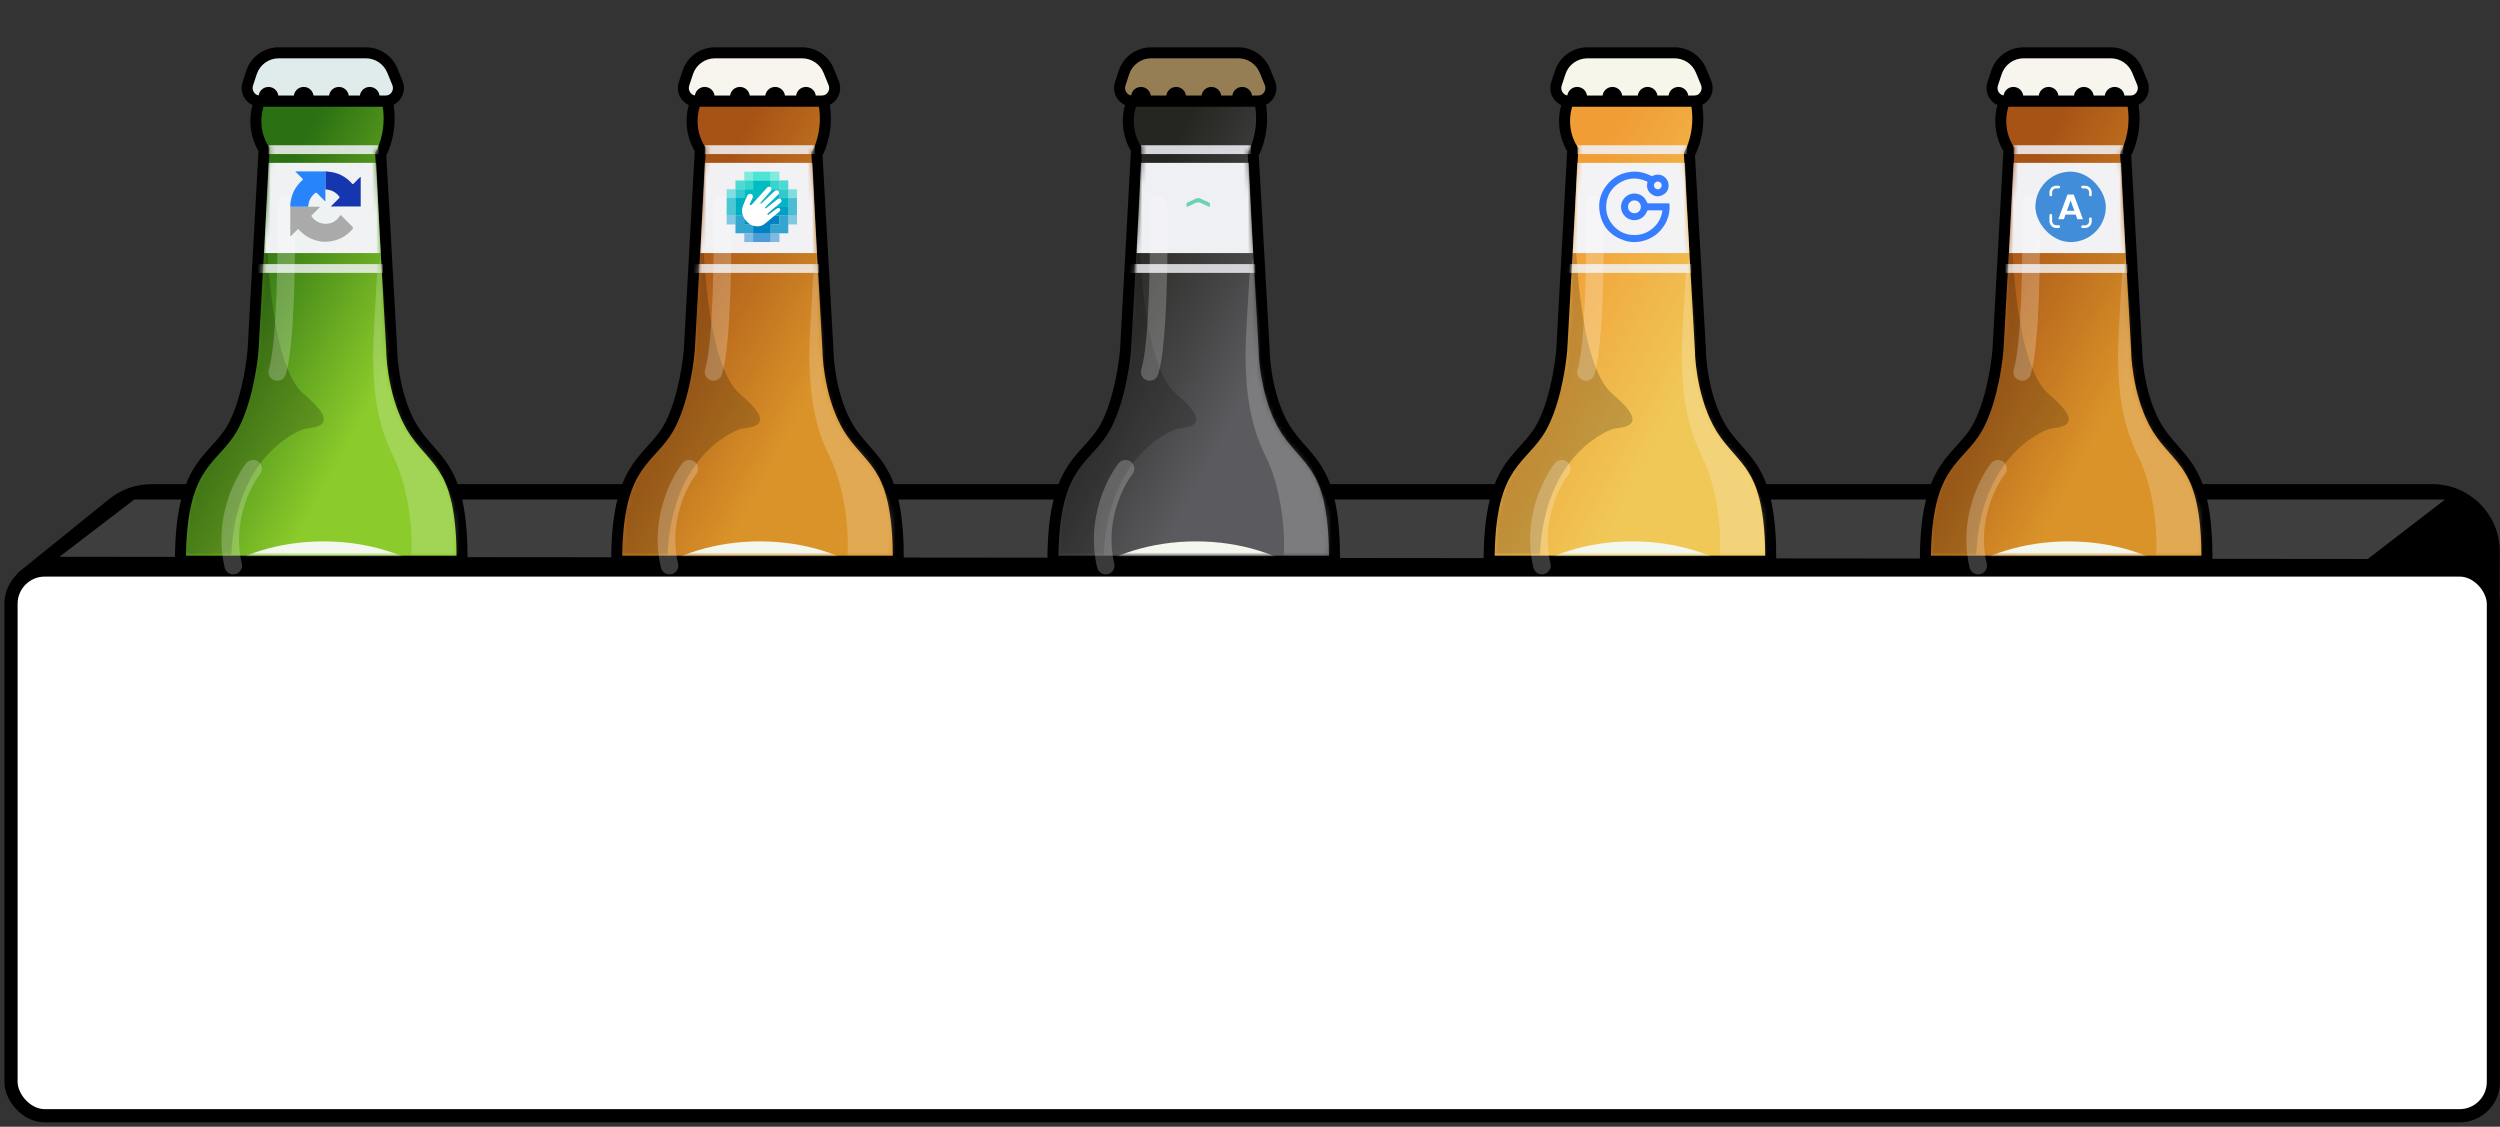
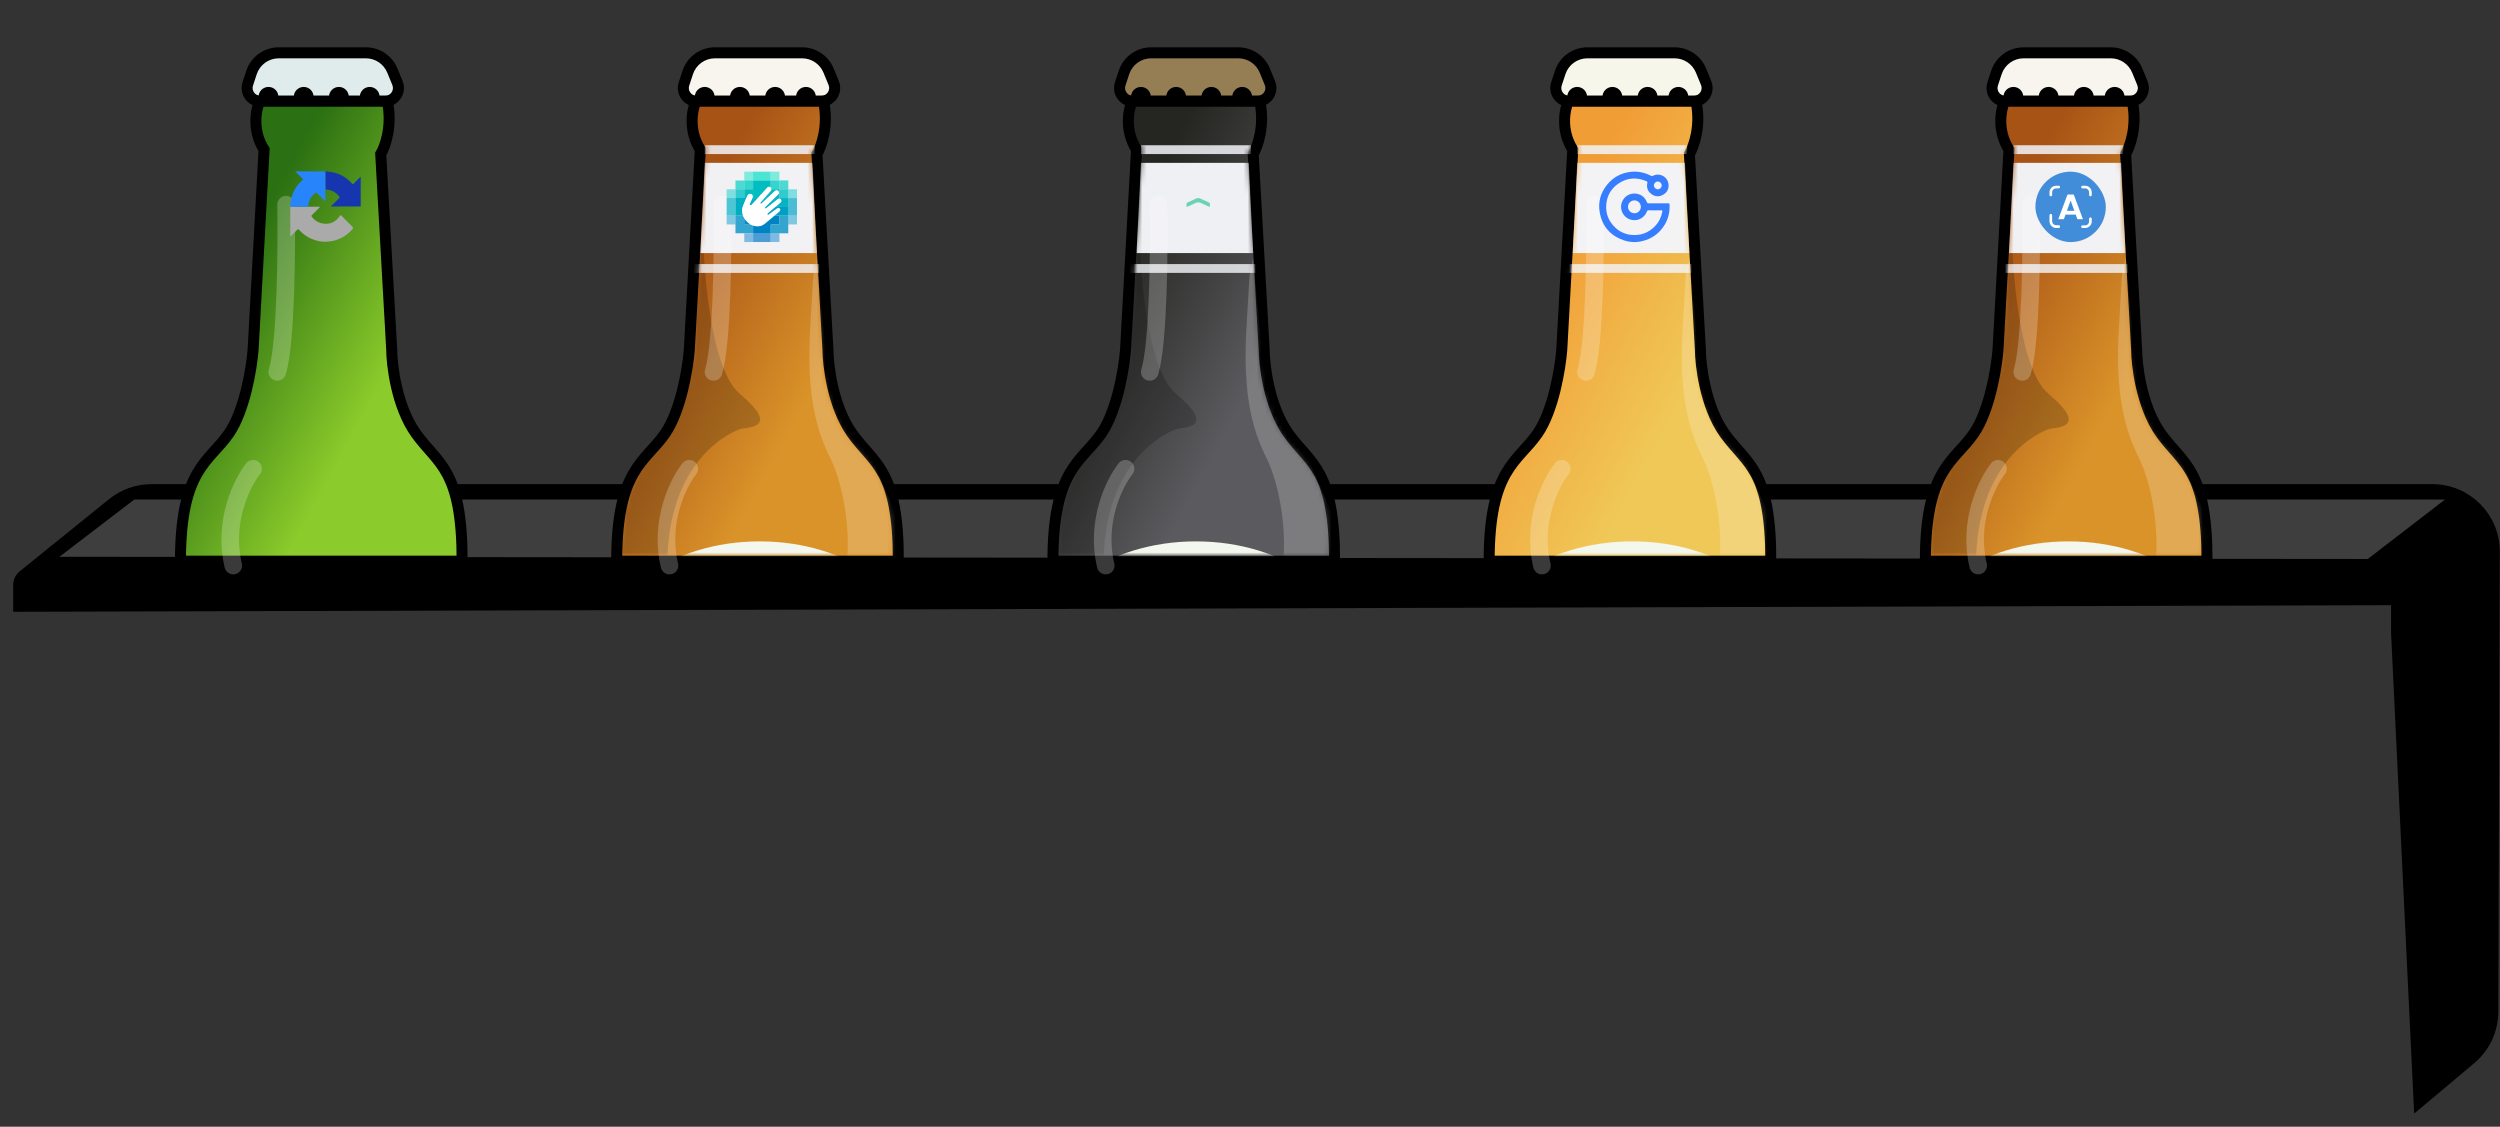
<svg xmlns="http://www.w3.org/2000/svg" width="568" height="256" viewBox="0 0 568 256" fill="none">
  <rect x="0" y="0" width="568" height="256" fill="#333333" stroke="none" />
  <g clip-path="url(#clip0_5476_40530)">
    <path d="M566.618 229.82V229.823C566.618 234.046 564.75 238.053 561.517 240.769L549.4 250.947L544.255 143.976V137.5V136.497L543.253 136.5L4 137.997V132.911C4 132.005 4.41 131.147 5.115 130.577L25.425 114.174C27.968 112.12 31.138 111 34.407 111H552.656C560.569 111 566.976 117.428 566.951 125.341L566.618 229.82Z" fill="black" stroke="black" stroke-width="2" />
-     <rect x="2.5" y="129.5" width="564" height="124" rx="7.677" fill="white" stroke="black" stroke-width="3" />
    <path d="M30.5 113.5L13.5 126.5L537.956 127L555.5 113.5H30.5Z" fill="#3E3E3E" />
  </g>
  <path fill-rule="evenodd" clip-rule="evenodd" d="M360.65 12C357.841 12 355.35 13.804 354.474 16.473L353.624 19.065C352.987 21.005 354.433 23 356.474 23H358.333H366.333H374.333H381.333H384.859C386.993 23 388.445 20.835 387.635 18.861L386.475 16.033C385.474 13.593 383.098 12 380.461 12H360.65ZM381.333 23C380.78 23 380.333 22.552 380.333 22C380.333 21.448 380.78 21 381.333 21C381.885 21 382.333 21.448 382.333 22C382.333 22.552 381.885 23 381.333 23ZM374.333 23C373.78 23 373.333 22.552 373.333 22C373.333 21.448 373.78 21 374.333 21C374.885 21 375.333 21.448 375.333 22C375.333 22.552 374.885 23 374.333 23ZM366.333 23C365.78 23 365.333 22.552 365.333 22C365.333 21.448 365.78 21 366.333 21C366.885 21 367.333 21.448 367.333 22C367.333 22.552 366.885 23 366.333 23ZM358.333 23C357.78 23 357.333 22.552 357.333 22C357.333 21.448 357.78 21 358.333 21C358.885 21 359.333 21.448 359.333 22C359.333 22.552 358.885 23 358.333 23Z" fill="#F7F6EA" />
  <path d="M354.474 16.473L353.287 16.084L354.474 16.473ZM353.624 19.065L352.436 18.675L353.624 19.065ZM387.635 18.861L388.791 18.387L387.635 18.861ZM386.475 16.033L387.631 15.559V15.559L386.475 16.033ZM355.662 16.863C356.369 14.707 358.382 13.25 360.65 13.25V10.75C357.301 10.75 354.331 12.901 353.287 16.084L355.662 16.863ZM354.812 19.454L355.662 16.863L353.287 16.084L352.436 18.675L354.812 19.454ZM356.474 21.75C355.283 21.75 354.44 20.586 354.812 19.454L352.436 18.675C351.534 21.423 353.582 24.25 356.474 24.25V21.75ZM358.333 21.75H356.474V24.25H358.333V21.75ZM366.333 21.75H358.333V24.25H366.333V21.75ZM374.333 21.75H366.333V24.25H374.333V21.75ZM381.333 21.75H374.333V24.25H381.333V21.75ZM384.859 21.75H381.333V24.25H384.859V21.75ZM386.478 19.336C386.951 20.487 386.104 21.75 384.859 21.75V24.25C387.882 24.25 389.939 21.184 388.791 18.387L386.478 19.336ZM385.318 16.508L386.478 19.336L388.791 18.387L387.631 15.559L385.318 16.508ZM380.461 13.25C382.591 13.25 384.51 14.537 385.318 16.508L387.631 15.559C386.438 12.65 383.605 10.75 380.461 10.75V13.25ZM360.65 13.25H380.461V10.75H360.65V13.25ZM379.083 22C379.083 23.243 380.09 24.25 381.333 24.25V21.75C381.471 21.75 381.583 21.862 381.583 22H379.083ZM381.333 19.75C380.09 19.75 379.083 20.757 379.083 22H381.583C381.583 22.138 381.471 22.25 381.333 22.25V19.75ZM383.583 22C383.583 20.757 382.575 19.75 381.333 19.75V22.25C381.194 22.25 381.083 22.138 381.083 22H383.583ZM381.333 24.25C382.575 24.25 383.583 23.243 383.583 22H381.083C381.083 21.862 381.194 21.75 381.333 21.75V24.25ZM374.333 21.75C374.471 21.75 374.583 21.862 374.583 22H372.083C372.083 23.243 373.09 24.25 374.333 24.25V21.75ZM374.583 22C374.583 22.138 374.471 22.25 374.333 22.25V19.75C373.09 19.75 372.083 20.757 372.083 22H374.583ZM374.333 22.25C374.194 22.25 374.083 22.138 374.083 22H376.583C376.583 20.757 375.575 19.75 374.333 19.75V22.25ZM374.083 22C374.083 21.862 374.194 21.75 374.333 21.75V24.25C375.575 24.25 376.583 23.243 376.583 22H374.083ZM364.083 22C364.083 23.243 365.09 24.25 366.333 24.25V21.75C366.471 21.75 366.583 21.862 366.583 22H364.083ZM366.333 19.75C365.09 19.75 364.083 20.757 364.083 22H366.583C366.583 22.138 366.471 22.25 366.333 22.25V19.75ZM368.583 22C368.583 20.757 367.575 19.75 366.333 19.75V22.25C366.194 22.25 366.083 22.138 366.083 22H368.583ZM366.333 24.25C367.575 24.25 368.583 23.243 368.583 22H366.083C366.083 21.862 366.194 21.75 366.333 21.75V24.25ZM356.083 22C356.083 23.243 357.09 24.25 358.333 24.25V21.75C358.471 21.75 358.583 21.862 358.583 22H356.083ZM358.333 19.75C357.09 19.75 356.083 20.757 356.083 22H358.583C358.583 22.138 358.471 22.25 358.333 22.25V19.75ZM360.583 22C360.583 20.757 359.575 19.75 358.333 19.75V22.25C358.194 22.25 358.083 22.138 358.083 22H360.583ZM358.333 24.25C359.575 24.25 360.583 23.243 360.583 22H358.083C358.083 21.862 358.194 21.75 358.333 21.75V24.25Z" fill="black" />
  <path d="M357.332 34C354.532 29.6 355.499 24.833 356.332 23H385.332C386.532 28.6 384.832 33.333 383.832 35L386.332 79.5C386.332 82.5 387.312 92.171 391.833 98.5C396.833 105.5 402.333 106.5 402.333 127.5H338.333C338.333 106.5 344.832 105 349.332 98.5C352.932 93.3 354.499 83.667 354.832 79.5L357.332 34Z" fill="url(#paint0_linear_5476_40530)" stroke="black" stroke-width="2.5" />
  <mask id="mask0_5476_40530" style="mask-type:alpha" maskUnits="userSpaceOnUse" x="339" y="23" width="63" height="103">
    <path d="M358.636 33.618C355.836 29.218 355.499 24.833 356.333 23H385.333C386.533 28.6 383.612 33.009 382.612 34.676L384.989 79.653C384.989 82.653 385.68 92.98 391.68 100.48C401.95 110.058 401.296 120.167 400.796 126H339.333C339.333 110 344.833 105 349.333 98.5C352.933 93.3 355.499 84.167 355.833 80L358.636 33.618Z" fill="#D9D9D9" />
  </mask>
  <g mask="url(#mask0_5476_40530)">
    <ellipse cx="370.833" cy="149.5" rx="36.5" ry="26.5" fill="#F4F7EE" />
    <g style="mix-blend-mode:lighten">
      <path d="M382.332 74C383.132 61.2 382.666 63.833 383.832 58.5L385.832 80L410.332 136.5H399.332C395.832 137.167 389.132 136.8 390.332 130C391.832 121.5 389.832 110 386.832 104C383.832 98 381.332 90 382.332 74Z" fill="white" fill-opacity="0.2" />
    </g>
    <g style="mix-blend-mode:darken">
-       <path d="M366.333 89.5C358.733 83.1 357.499 55.167 357.833 42H347.833L343.333 82.5L331.333 127.5L349.833 128.5C349.833 104 364.833 98 366.333 97.5C367.833 97 375.833 97.5 366.333 89.5Z" fill="black" fill-opacity="0.2" />
-     </g>
+       </g>
    <path opacity="0.98" d="M382.833 37H358.333L357.333 57.5H370.833H383.833L382.833 37Z" fill="#F2F3F7" />
    <line opacity="0.86" x1="358.333" y1="34" x2="383.333" y2="34" stroke="#F2F3F7" stroke-width="2" />
    <line opacity="0.82" x1="355.561" y1="61" x2="384.333" y2="61" stroke="#F2F3F7" stroke-width="2" />
  </g>
  <path opacity="0.23" d="M362.333 46.5C362.499 56.5 362.333 78.1 360.333 84.5" stroke="white" stroke-width="4" stroke-linecap="round" />
  <path opacity="0.23" d="M354.832 106.5C352.332 109.667 347.932 118.5 350.332 128.5" stroke="white" stroke-width="4" stroke-linecap="round" />
  <path d="M375.988 47.783C375.505 47.783 375.023 47.79 374.541 47.779C374.348 47.775 374.262 47.846 374.192 48.026C373.46 49.92 371.255 50.609 369.593 49.471C368.542 48.749 368.05 47.361 368.421 46.15C368.818 44.849 369.959 43.977 371.279 43.969C372.611 43.961 373.693 44.686 374.172 45.927C374.253 46.135 374.361 46.202 374.58 46.201C376.027 46.191 377.473 46.196 378.92 46.196C379.313 46.196 379.306 46.202 379.325 46.603C379.392 48.229 379.02 49.744 378.172 51.133C377.162 52.785 375.732 53.931 373.9 54.554C372.27 55.109 370.606 55.166 368.974 54.613C365.886 53.566 363.996 51.425 363.449 48.199C363.054 45.863 363.669 43.748 365.171 41.92C366.525 40.273 368.283 39.312 370.408 39.059C372.059 38.861 373.623 39.165 375.093 39.941C375.25 40.025 375.372 40.032 375.536 39.947C375.889 39.765 376.281 39.672 376.679 39.675C377.076 39.679 377.466 39.779 377.816 39.968C378.166 40.156 378.464 40.427 378.685 40.757C378.906 41.086 379.043 41.465 379.085 41.86C379.196 42.894 378.78 43.707 377.889 44.227C376.958 44.771 376.008 44.709 375.157 44.054C374.349 43.431 374.054 42.574 374.274 41.571C374.322 41.347 374.274 41.258 374.078 41.173C371.847 40.21 369.694 40.354 367.684 41.723C366.048 42.837 365.129 44.424 364.949 46.406C364.756 48.526 365.485 50.309 367.028 51.745C368.056 52.703 369.298 53.244 370.707 53.373C372.807 53.566 374.582 52.874 376.033 51.367C376.918 50.447 377.451 49.335 377.678 48.075C377.719 47.848 377.668 47.774 377.434 47.781C376.952 47.792 376.47 47.783 375.988 47.783ZM372.805 47.001C372.807 46.711 372.724 46.427 372.565 46.185C372.406 45.943 372.179 45.753 371.912 45.64C371.645 45.526 371.351 45.495 371.066 45.548C370.781 45.602 370.519 45.739 370.312 45.942C370.105 46.144 369.963 46.404 369.903 46.687C369.844 46.971 369.87 47.266 369.978 47.534C370.086 47.803 370.271 48.034 370.51 48.197C370.749 48.361 371.032 48.45 371.321 48.453C371.515 48.456 371.707 48.421 371.886 48.35C372.065 48.278 372.229 48.172 372.367 48.037C372.505 47.901 372.614 47.74 372.689 47.562C372.764 47.385 372.803 47.194 372.804 47.001H372.805ZM377.531 42.126C377.533 42.012 377.513 41.898 377.471 41.791C377.428 41.684 377.366 41.587 377.286 41.504C377.206 41.422 377.111 41.356 377.005 41.31C376.9 41.265 376.786 41.241 376.671 41.239C376.189 41.234 375.767 41.642 375.764 42.119C375.762 42.595 376.18 43.006 376.664 43.006C376.779 43.006 376.892 42.983 376.998 42.938C377.104 42.894 377.2 42.829 377.281 42.748C377.361 42.666 377.425 42.569 377.468 42.463C377.511 42.357 377.532 42.243 377.531 42.128V42.126Z" fill="#377DFF" />
  <path fill-rule="evenodd" clip-rule="evenodd" d="M63.318 12C60.509 12 58.018 13.804 57.142 16.473L56.291 19.065C55.655 21.005 57.1 23 59.142 23H61H69H77H84H87.527C89.66 23 91.112 20.835 90.302 18.861L89.142 16.033C88.141 13.593 85.766 12 83.129 12H63.318ZM84 23C83.448 23 83 22.552 83 22C83 21.448 83.448 21 84 21C84.552 21 85 21.448 85 22C85 22.552 84.552 23 84 23ZM77 23C76.448 23 76 22.552 76 22C76 21.448 76.448 21 77 21C77.552 21 78 21.448 78 22C78 22.552 77.552 23 77 23ZM69 23C68.448 23 68 22.552 68 22C68 21.448 68.448 21 69 21C69.552 21 70 21.448 70 22C70 22.552 69.552 23 69 23ZM61 23C60.448 23 60 22.552 60 22C60 21.448 60.448 21 61 21C61.552 21 62 21.448 62 22C62 22.552 61.552 23 61 23Z" fill="#E0EBEB" />
  <path d="M57.142 16.473L55.954 16.084L57.142 16.473ZM56.291 19.065L55.104 18.675L56.291 19.065ZM90.302 18.861L91.459 18.387L90.302 18.861ZM89.142 16.033L90.299 15.559V15.559L89.142 16.033ZM58.33 16.863C59.037 14.707 61.049 13.25 63.318 13.25V10.75C59.969 10.75 56.998 12.901 55.954 16.084L58.33 16.863ZM57.479 19.454L58.33 16.863L55.954 16.084L55.104 18.675L57.479 19.454ZM59.142 21.75C57.951 21.75 57.108 20.586 57.479 19.454L55.104 18.675C54.202 21.423 56.249 24.25 59.142 24.25V21.75ZM61 21.75H59.142V24.25H61V21.75ZM69 21.75H61V24.25H69V21.75ZM77 21.75H69V24.25H77V21.75ZM84 21.75H77V24.25H84V21.75ZM87.527 21.75H84V24.25H87.527V21.75ZM89.146 19.336C89.618 20.487 88.772 21.75 87.527 21.75V24.25C90.549 24.25 92.606 21.184 91.459 18.387L89.146 19.336ZM87.986 16.508L89.146 19.336L91.459 18.387L90.299 15.559L87.986 16.508ZM83.129 13.25C85.258 13.25 87.177 14.537 87.986 16.508L90.299 15.559C89.105 12.65 86.273 10.75 83.129 10.75V13.25ZM63.318 13.25H83.129V10.75H63.318V13.25ZM81.75 22C81.75 23.243 82.757 24.25 84 24.25V21.75C84.138 21.75 84.25 21.862 84.25 22H81.75ZM84 19.75C82.757 19.75 81.75 20.757 81.75 22H84.25C84.25 22.138 84.138 22.25 84 22.25V19.75ZM86.25 22C86.25 20.757 85.243 19.75 84 19.75V22.25C83.862 22.25 83.75 22.138 83.75 22H86.25ZM84 24.25C85.243 24.25 86.25 23.243 86.25 22H83.75C83.75 21.862 83.862 21.75 84 21.75V24.25ZM77 21.75C77.138 21.75 77.25 21.862 77.25 22H74.75C74.75 23.243 75.757 24.25 77 24.25V21.75ZM77.25 22C77.25 22.138 77.138 22.25 77 22.25V19.75C75.757 19.75 74.75 20.757 74.75 22H77.25ZM77 22.25C76.862 22.25 76.75 22.138 76.75 22H79.25C79.25 20.757 78.243 19.75 77 19.75V22.25ZM76.75 22C76.75 21.862 76.862 21.75 77 21.75V24.25C78.243 24.25 79.25 23.243 79.25 22H76.75ZM66.75 22C66.75 23.243 67.757 24.25 69 24.25V21.75C69.138 21.75 69.25 21.862 69.25 22H66.75ZM69 19.75C67.757 19.75 66.75 20.757 66.75 22H69.25C69.25 22.138 69.138 22.25 69 22.25V19.75ZM71.25 22C71.25 20.757 70.243 19.75 69 19.75V22.25C68.862 22.25 68.75 22.138 68.75 22H71.25ZM69 24.25C70.243 24.25 71.25 23.243 71.25 22H68.75C68.75 21.862 68.862 21.75 69 21.75V24.25ZM58.75 22C58.75 23.243 59.757 24.25 61 24.25V21.75C61.138 21.75 61.25 21.862 61.25 22H58.75ZM61 19.75C59.757 19.75 58.75 20.757 58.75 22H61.25C61.25 22.138 61.138 22.25 61 22.25V19.75ZM63.25 22C63.25 20.757 62.243 19.75 61 19.75V22.25C60.862 22.25 60.75 22.138 60.75 22H63.25ZM61 24.25C62.243 24.25 63.25 23.243 63.25 22H60.75C60.75 21.862 60.862 21.75 61 21.75V24.25Z" fill="black" />
  <path d="M60 34C57.2 29.6 58.167 24.833 59 23H88C89.2 28.6 87.5 33.333 86.5 35L89 79.5C89 82.5 89.979 92.171 94.5 98.5C99.5 105.5 105 106.5 105 127.5H41C41 106.5 47.5 105 52 98.5C55.6 93.3 57.167 83.667 57.5 79.5L60 34Z" fill="url(#paint1_linear_5476_40530)" stroke="black" stroke-width="2.5" />
  <mask id="mask1_5476_40530" style="mask-type:alpha" maskUnits="userSpaceOnUse" x="42" y="23" width="62" height="103">
-     <path d="M61.303 33.618C58.503 29.218 58.167 24.833 59 23H88C89.2 28.6 86.279 33.009 85.279 34.676L87.656 79.653C87.656 82.653 88.347 92.98 94.347 100.48C104.617 110.058 103.963 120.167 103.463 126H42C42 110 47.5 105 52 98.5C55.6 93.3 58.167 84.167 58.5 80L61.303 33.618Z" fill="#D9D9D9" />
-   </mask>
+     </mask>
  <g mask="url(#mask1_5476_40530)">
    <ellipse cx="73.5" cy="149.5" rx="36.5" ry="26.5" fill="#F4F7EE" />
    <g style="mix-blend-mode:lighten">
      <path d="M85 74C85.8 61.2 85.333 63.833 86.5 58.5L88.5 80L113 136.5H102C98.5 137.167 91.8 136.8 93 130C94.5 121.5 92.5 110 89.5 104C86.5 98 84 90 85 74Z" fill="white" fill-opacity="0.2" />
    </g>
    <g style="mix-blend-mode:darken">
      <path d="M69 89.5C61.4 83.1 60.167 55.167 60.5 42H50.5L46 82.5L34 127.5L52.5 128.5C52.5 104 67.5 98 69 97.5C70.5 97 78.5 97.5 69 89.5Z" fill="black" fill-opacity="0.2" />
    </g>
    <path opacity="0.98" d="M85.5 37H61L60 57.5H73.5H86.5L85.5 37Z" fill="#F2F3F7" />
    <line opacity="0.86" x1="61" y1="34" x2="86" y2="34" stroke="#F2F3F7" stroke-width="2" />
    <line opacity="0.82" x1="58.228" y1="61" x2="87" y2="61" stroke="#F2F3F7" stroke-width="2" />
  </g>
  <path opacity="0.23" d="M65 46.5C65.167 56.5 65 78.1 63 84.5" stroke="white" stroke-width="4" stroke-linecap="round" />
  <path opacity="0.23" d="M57.5 106.5C55 109.667 50.6 118.5 53 128.5" stroke="white" stroke-width="4" stroke-linecap="round" />
  <path d="M74.058 54.928C73.898 54.932 73.74 54.928 73.583 54.928C73.427 54.928 73.266 54.907 73.108 54.888C71.1 54.657 69.248 53.694 67.905 52.183C67.763 52.019 67.672 52.054 67.54 52.19C67.12 52.622 66.693 53.044 66.263 53.471C66.176 53.556 66.115 53.696 65.953 53.671V46.986L70.01 46.969H72.668C72.629 47.157 72.519 47.217 72.439 47.298C71.923 47.819 71.406 48.34 70.881 48.854C70.749 48.982 70.712 49.078 70.836 49.24C71.672 50.336 72.789 50.871 74.151 50.843C75.504 50.816 76.501 50.125 77.232 49.03C77.349 48.855 77.408 48.831 77.564 48.992C78.381 49.833 79.201 50.669 80.039 51.489C80.253 51.703 80.275 51.836 80.072 52.069C79.35 52.912 78.467 53.604 77.476 54.104C76.407 54.615 75.243 54.895 74.058 54.928Z" fill="#AAAAAA" />
  <path d="M81.953 46.909C79.728 46.913 77.502 46.916 75.276 46.918C75.258 46.918 75.241 46.898 75.19 46.867C75.795 46.263 76.385 45.657 77 45.075C77.196 44.889 77.172 44.773 77.024 44.585C76.234 43.575 75.173 43.111 73.926 43.026C73.926 41.85 73.926 40.677 73.915 39.498C73.915 39.308 73.862 39.125 73.915 38.944H74.2C74.502 38.992 74.453 38.979 74.556 39.002C76.709 39.162 78.497 40.07 79.936 41.663C80.108 41.853 80.189 41.892 80.388 41.689C80.898 41.166 81.384 40.621 81.954 40.153L81.953 46.909Z" fill="#1636AF" />
  <path d="M73.915 38.941C73.915 38.941 73.915 39.306 73.915 39.496C73.922 40.672 73.923 41.845 73.926 43.024V45.685C73.783 45.726 73.748 45.613 73.689 45.556C73.142 45.015 72.59 44.479 72.061 43.919C71.877 43.725 71.755 43.743 71.568 43.894C70.721 44.581 70.2 45.448 70.073 46.539C70.057 46.681 70.032 46.819 70.012 46.958L65.954 46.975C65.973 46.967 65.954 46.691 65.954 46.662C65.954 46.102 66.064 45.549 66.198 45.008C66.281 44.669 66.387 44.336 66.514 44.011C66.765 43.372 67.1 42.769 67.51 42.218C67.875 41.731 68.292 41.284 68.753 40.887C68.918 40.744 68.825 40.682 68.728 40.588C68.225 40.09 67.222 39.086 67.222 39.086L67.08 38.938L73.915 38.941Z" fill="#2784FB" />
  <path fill-rule="evenodd" clip-rule="evenodd" d="M162.429 12C159.62 12 157.128 13.804 156.253 16.473L155.402 19.065C154.766 21.005 156.211 23 158.253 23H160.111H168.111H176.111H183.111H186.638C188.771 23 190.223 20.835 189.413 18.861L188.253 16.033C187.252 13.593 184.876 12 182.239 12H162.429ZM183.111 23C182.559 23 182.111 22.552 182.111 22C182.111 21.448 182.559 21 183.111 21C183.663 21 184.111 21.448 184.111 22C184.111 22.552 183.663 23 183.111 23ZM176.111 23C175.559 23 175.111 22.552 175.111 22C175.111 21.448 175.559 21 176.111 21C176.663 21 177.111 21.448 177.111 22C177.111 22.552 176.663 23 176.111 23ZM168.111 23C167.559 23 167.111 22.552 167.111 22C167.111 21.448 167.559 21 168.111 21C168.663 21 169.111 21.448 169.111 22C169.111 22.552 168.663 23 168.111 23ZM160.111 23C159.559 23 159.111 22.552 159.111 22C159.111 21.448 159.559 21 160.111 21C160.663 21 161.111 21.448 161.111 22C161.111 22.552 160.663 23 160.111 23Z" fill="#F7F5ED" />
  <path d="M156.253 16.473L155.065 16.084L156.253 16.473ZM155.402 19.065L154.215 18.675L155.402 19.065ZM189.413 18.861L190.57 18.387L189.413 18.861ZM188.253 16.033L189.41 15.559V15.559L188.253 16.033ZM157.44 16.863C158.148 14.707 160.16 13.25 162.429 13.25V10.75C159.079 10.75 156.109 12.901 155.065 16.084L157.44 16.863ZM156.59 19.454L157.44 16.863L155.065 16.084L154.215 18.675L156.59 19.454ZM158.253 21.75C157.062 21.75 156.219 20.586 156.59 19.454L154.215 18.675C153.313 21.423 155.36 24.25 158.253 24.25V21.75ZM160.111 21.75H158.253V24.25H160.111V21.75ZM168.111 21.75H160.111V24.25H168.111V21.75ZM176.111 21.75H168.111V24.25H176.111V21.75ZM183.111 21.75H176.111V24.25H183.111V21.75ZM186.638 21.75H183.111V24.25H186.638V21.75ZM188.257 19.336C188.729 20.487 187.882 21.75 186.638 21.75V24.25C189.66 24.25 191.717 21.184 190.57 18.387L188.257 19.336ZM187.097 16.508L188.257 19.336L190.57 18.387L189.41 15.559L187.097 16.508ZM182.239 13.25C184.369 13.25 186.288 14.537 187.097 16.508L189.41 15.559C188.216 12.65 185.384 10.75 182.239 10.75V13.25ZM162.429 13.25H182.239V10.75H162.429V13.25ZM180.861 22C180.861 23.243 181.868 24.25 183.111 24.25V21.75C183.249 21.75 183.361 21.862 183.361 22H180.861ZM183.111 19.75C181.868 19.75 180.861 20.757 180.861 22H183.361C183.361 22.138 183.249 22.25 183.111 22.25V19.75ZM185.361 22C185.361 20.757 184.353 19.75 183.111 19.75V22.25C182.973 22.25 182.861 22.138 182.861 22H185.361ZM183.111 24.25C184.353 24.25 185.361 23.243 185.361 22H182.861C182.861 21.862 182.973 21.75 183.111 21.75V24.25ZM176.111 21.75C176.249 21.75 176.361 21.862 176.361 22H173.861C173.861 23.243 174.868 24.25 176.111 24.25V21.75ZM176.361 22C176.361 22.138 176.249 22.25 176.111 22.25V19.75C174.868 19.75 173.861 20.757 173.861 22H176.361ZM176.111 22.25C175.973 22.25 175.861 22.138 175.861 22H178.361C178.361 20.757 177.353 19.75 176.111 19.75V22.25ZM175.861 22C175.861 21.862 175.973 21.75 176.111 21.75V24.25C177.353 24.25 178.361 23.243 178.361 22H175.861ZM165.861 22C165.861 23.243 166.868 24.25 168.111 24.25V21.75C168.249 21.75 168.361 21.862 168.361 22H165.861ZM168.111 19.75C166.868 19.75 165.861 20.757 165.861 22H168.361C168.361 22.138 168.249 22.25 168.111 22.25V19.75ZM170.361 22C170.361 20.757 169.353 19.75 168.111 19.75V22.25C167.973 22.25 167.861 22.138 167.861 22H170.361ZM168.111 24.25C169.353 24.25 170.361 23.243 170.361 22H167.861C167.861 21.862 167.973 21.75 168.111 21.75V24.25ZM157.861 22C157.861 23.243 158.868 24.25 160.111 24.25V21.75C160.249 21.75 160.361 21.862 160.361 22H157.861ZM160.111 19.75C158.868 19.75 157.861 20.757 157.861 22H160.361C160.361 22.138 160.249 22.25 160.111 22.25V19.75ZM162.361 22C162.361 20.757 161.353 19.75 160.111 19.75V22.25C159.973 22.25 159.861 22.138 159.861 22H162.361ZM160.111 24.25C161.353 24.25 162.361 23.243 162.361 22H159.861C159.861 21.862 159.973 21.75 160.111 21.75V24.25Z" fill="black" />
  <path d="M159.111 34C156.311 29.6 157.277 24.833 158.111 23H187.111C188.311 28.6 186.611 33.333 185.611 35L188.111 79.5C188.111 82.5 189.09 92.171 193.611 98.5C198.611 105.5 204.111 106.5 204.111 127.5H140.111C140.111 106.5 146.611 105 151.111 98.5C154.711 93.3 156.277 83.667 156.611 79.5L159.111 34Z" fill="url(#paint2_linear_5476_40530)" stroke="black" stroke-width="2.5" />
  <mask id="mask2_5476_40530" style="mask-type:alpha" maskUnits="userSpaceOnUse" x="141" y="23" width="62" height="103">
    <path d="M160.414 33.618C157.614 29.218 157.277 24.833 158.111 23H187.111C188.311 28.6 185.39 33.009 184.39 34.676L186.767 79.653C186.767 82.653 187.458 92.98 193.458 100.48C203.728 110.058 203.074 120.167 202.574 126H141.111C141.111 110 146.611 105 151.111 98.5C154.711 93.3 157.278 84.167 157.611 80L160.414 33.618Z" fill="#D9D9D9" />
  </mask>
  <g mask="url(#mask2_5476_40530)">
    <ellipse cx="172.611" cy="149.5" rx="36.5" ry="26.5" fill="#F4F7EE" />
    <g style="mix-blend-mode:lighten">
      <path d="M184.111 74C184.911 61.2 184.444 63.833 185.611 58.5L187.611 80L212.111 136.5H201.111C197.611 137.167 190.911 136.8 192.111 130C193.611 121.5 191.611 110 188.611 104C185.611 98 183.111 90 184.111 74Z" fill="white" fill-opacity="0.2" />
    </g>
    <g style="mix-blend-mode:darken">
      <path d="M168.111 89.5C160.511 83.1 159.278 55.167 159.611 42H149.611L145.111 82.5L133.111 127.5L151.611 128.5C151.611 104 166.611 98 168.111 97.5C169.611 97 177.611 97.5 168.111 89.5Z" fill="black" fill-opacity="0.2" />
    </g>
    <path opacity="0.98" d="M184.611 37H160.111L159.111 57.5H172.611H185.611L184.611 37Z" fill="#F2F3F7" />
    <line opacity="0.86" x1="160.111" y1="34" x2="185.111" y2="34" stroke="#F2F3F7" stroke-width="2" />
    <line opacity="0.82" x1="157.339" y1="61" x2="186.111" y2="61" stroke="#F2F3F7" stroke-width="2" />
  </g>
  <path opacity="0.23" d="M164.111 46.5C164.278 56.5 164.111 78.1 162.111 84.5" stroke="white" stroke-width="4" stroke-linecap="round" />
  <path opacity="0.23" d="M156.611 106.5C154.111 109.667 149.711 118.5 152.111 128.5" stroke="white" stroke-width="4" stroke-linecap="round" />
  <g clip-path="url(#clip3_5476_40530)">
    <path d="M165.092 48.988V44.998C165.117 44.981 165.147 44.973 165.177 44.978H167.015C167.044 44.974 167.075 44.98 167.1 44.996C167.118 45.023 167.125 45.055 167.12 45.087C167.12 46.359 167.12 47.63 167.12 48.902C167.122 48.928 167.119 48.953 167.111 48.978C167.108 48.986 167.102 48.992 167.095 48.997C167.067 49.008 167.037 49.012 167.007 49.009H165.189C165.155 49.015 165.12 49.007 165.092 48.988Z" fill="#4CC6D4" />
    <path d="M171.103 39H175.093C175.111 39.025 175.118 39.055 175.114 39.085C175.114 39.696 175.114 40.307 175.114 40.918C175.117 40.945 175.112 40.974 175.097 40.998C175.073 41.012 175.045 41.017 175.018 41.013C173.74 41.013 172.461 41.013 171.182 41.013C171.154 41.017 171.126 41.012 171.101 40.999C171.085 40.972 171.078 40.94 171.083 40.908C171.083 40.303 171.083 39.697 171.083 39.092C171.077 39.06 171.085 39.027 171.103 39Z" fill="#4CE4D2" />
    <path d="M165.092 48.988H167.1C167.11 48.999 167.117 49.013 167.121 49.027C167.124 49.042 167.125 49.057 167.122 49.071C167.122 49.685 167.122 50.298 167.122 50.912C167.125 50.927 167.124 50.942 167.121 50.956C167.117 50.971 167.11 50.984 167.101 50.996C167.082 50.996 167.063 50.996 167.044 50.996H165.135C165.12 50.996 165.106 50.996 165.09 50.996L165.092 48.988Z" fill="#7FC8E1" />
    <path d="M171.103 39V40.995C171.074 41.022 171.039 41.013 171.005 41.013H169.21C169.178 41.01 169.146 41.013 169.115 41.021C169.106 41.023 169.098 41.024 169.09 41.025C169.066 41.028 169.043 41.029 169.02 41.028H167.207C167.171 41.035 167.134 41.028 167.104 41.009C167.124 40.986 167.149 40.997 167.175 40.997C167.708 40.997 168.24 40.997 168.772 40.997C168.863 40.997 168.955 40.997 169.046 40.997C169.091 40.997 169.091 40.997 169.094 40.951C169.094 40.945 169.094 40.938 169.094 40.932C169.094 40.299 169.094 39.666 169.094 39.033C169.094 39.022 169.094 39.012 169.094 39.001L171.103 39Z" fill="#7FEBDF" />
    <path d="M167.1 44.998H165.092V43.003H165.501H167.098L167.108 43.011C167.121 43.038 167.126 43.068 167.122 43.098V44.908C167.125 44.936 167.121 44.964 167.111 44.99L167.1 44.998Z" fill="#7FDEE0" />
    <path d="M175.094 40.995V39H177.089C177.089 39.329 177.089 39.657 177.089 39.985C177.089 40.322 177.089 40.658 177.089 40.995C177.085 40.998 177.082 41.001 177.08 41.004C177.053 41.013 177.026 41.017 176.998 41.014H175.185C175.154 41.013 175.12 41.021 175.094 40.995Z" fill="#7FEBDF" />
    <path d="M181.079 43.004H181.092V50.998H179.1C179.1 50.967 179.126 50.969 179.145 50.966C179.173 50.963 179.201 50.962 179.228 50.964H181.008C181.043 50.964 181.058 50.945 181.058 50.911C181.058 50.891 181.058 50.869 181.058 50.848V49.068C181.058 49.042 181.058 49.017 181.058 48.991C181.055 48.949 181.058 48.906 181.058 48.863V45.078C181.058 45.053 181.058 45.027 181.058 45.002C181.054 44.723 181.058 44.444 181.058 44.165C181.058 43.813 181.058 43.462 181.058 43.111C181.051 43.074 181.058 43.036 181.079 43.004Z" fill="#C8ECF2" />
    <path d="M177.088 54.987V55H169.094L169.097 54.985C169.116 54.971 169.14 54.965 169.163 54.968C169.809 54.968 170.455 54.965 171.102 54.968C171.142 54.964 171.183 54.968 171.223 54.968H175.015C175.04 54.968 175.066 54.968 175.092 54.968C175.37 54.963 175.65 54.968 175.929 54.968C176.28 54.968 176.631 54.968 176.983 54.968C177.019 54.961 177.056 54.967 177.088 54.987Z" fill="#C8E1F2" />
    <path d="M167.098 50.998C167.098 50.337 167.098 49.676 167.098 49.015C167.098 49.007 167.098 48.998 167.098 48.99H167.102C167.112 48.982 167.123 48.976 167.136 48.973C167.148 48.969 167.161 48.969 167.174 48.97C167.705 48.97 168.236 48.97 168.767 48.97C168.776 48.971 168.784 48.972 168.793 48.973C168.827 48.978 168.838 49.003 168.851 49.032C168.919 49.215 169.001 49.392 169.097 49.562C169.112 49.583 169.118 49.609 169.114 49.635C169.114 50.051 169.114 50.466 169.114 50.882C169.114 50.977 169.114 50.978 169.21 50.978H170.482C170.496 50.975 170.51 50.976 170.523 50.979C170.537 50.982 170.549 50.987 170.561 50.996C170.726 51.086 170.899 51.163 171.077 51.227C171.103 51.236 171.139 51.24 171.129 51.284C171.123 51.322 171.121 51.36 171.122 51.399C171.122 51.892 171.122 52.385 171.122 52.877C171.126 52.913 171.123 52.95 171.113 52.985C171.11 52.992 171.103 52.999 171.096 53.003C171.066 53.013 171.033 53.017 171.001 53.014C170.4 53.014 169.799 53.014 169.198 53.014C169.162 53.02 169.125 53.013 169.094 52.994H169.018H167.185C167.168 52.994 167.151 52.994 167.134 52.994C167.11 52.994 167.099 52.985 167.1 52.96C167.1 52.944 167.1 52.926 167.1 52.909C167.1 52.298 167.1 51.688 167.1 51.077C167.1 51.049 167.1 51.023 167.098 50.998Z" fill="#33A5CF" />
    <path d="M169.095 52.993H171.064C171.077 52.993 171.089 52.993 171.102 52.993C171.112 53.005 171.118 53.018 171.122 53.032C171.126 53.047 171.126 53.062 171.124 53.077C171.124 53.685 171.124 54.294 171.124 54.902C171.128 54.932 171.121 54.962 171.104 54.987C170.931 54.987 170.759 54.987 170.586 54.987H169.181C169.153 54.987 169.126 54.987 169.098 54.984C169.098 54.959 169.098 54.933 169.098 54.908V53.082C169.096 53.052 169.096 53.023 169.095 52.993Z" fill="#7FBAE2" />
    <path d="M167.103 41.01H169.096C169.104 41.022 169.111 41.036 169.114 41.05C169.118 41.065 169.118 41.08 169.116 41.095C169.116 41.703 169.116 42.312 169.116 42.92C169.119 42.95 169.113 42.98 169.098 43.006C169.073 43.023 169.042 43.03 169.013 43.026C168.404 43.026 167.796 43.026 167.187 43.026C167.172 43.028 167.157 43.028 167.143 43.024C167.128 43.021 167.115 43.014 167.103 43.005C167.1 43.005 167.098 43.005 167.096 43.005C167.096 42.978 167.099 42.95 167.099 42.922C167.099 42.311 167.099 41.7 167.099 41.088C167.1 41.06 167.102 41.033 167.103 41.01Z" fill="#4CDAD3" />
    <path d="M181.078 48.988V49.288V50.9C181.078 50.917 181.078 50.934 181.078 50.951C181.078 50.975 181.066 50.986 181.043 50.985H180.992C180.383 50.985 179.776 50.985 179.17 50.985C179.146 50.985 179.118 50.975 179.097 50.997C179.097 51.023 179.095 51.048 179.095 51.074C179.095 51.687 179.095 52.301 179.095 52.914C179.095 53.001 179.099 52.993 179.015 52.993H177.183C177.153 52.993 177.123 52.993 177.092 52.993C177.092 52.989 177.089 52.985 177.087 52.981C177.12 52.946 177.163 52.957 177.202 52.957C177.78 52.957 178.359 52.957 178.94 52.957C179.063 52.957 179.063 52.957 179.063 52.836V51.091C179.061 51.051 179.063 51.011 179.068 50.971C179.078 50.935 179.081 50.899 179.079 50.863V49.138C179.079 49.114 179.079 49.092 179.079 49.068C179.079 48.98 179.091 48.967 179.178 48.967C179.785 48.967 180.392 48.967 180.999 48.967C181.013 48.965 181.027 48.966 181.04 48.97C181.054 48.973 181.067 48.98 181.078 48.988Z" fill="#7FC8E1" />
    <path d="M177.088 54.987H175.118H175.093C175.075 54.962 175.068 54.932 175.073 54.902C175.073 54.293 175.073 53.685 175.073 53.076C175.069 53.047 175.075 53.016 175.09 52.99C175.117 52.974 175.149 52.967 175.181 52.972C175.786 52.972 176.391 52.972 176.996 52.972C177.027 52.966 177.06 52.973 177.087 52.991L177.092 52.995C177.092 53.023 177.09 53.05 177.09 53.078V54.91C177.092 54.936 177.089 54.961 177.088 54.987Z" fill="#7FBAE2" />
    <path d="M181.079 43.004V44.966C181.079 44.977 181.079 44.988 181.079 44.998C181.054 45.016 181.024 45.023 180.994 45.018H179.169C179.139 45.022 179.109 45.015 179.083 45C179.068 44.979 179.061 44.953 179.064 44.927C179.064 44.286 179.061 43.645 179.064 43.003C179.06 42.689 179.064 42.374 179.064 42.06C179.064 41.745 179.064 41.431 179.064 41.117C179.06 41.083 179.064 41.048 179.076 41.016L179.084 41.007C179.105 41.029 179.095 41.055 179.095 41.08C179.095 41.691 179.095 42.303 179.095 42.914C179.095 43.009 179.086 43.001 179.18 43.001H181.002C181.028 43.002 181.053 43.004 181.079 43.004Z" fill="#7FDEE0" />
    <path d="M177.089 40.995C177.117 40.995 177.144 40.998 177.172 40.998H179.009C179.033 40.998 179.06 40.99 179.083 41.007H179.078C179.066 41.016 179.052 41.023 179.037 41.026C179.023 41.029 179.008 41.03 178.993 41.027H177.172C177.149 41.029 177.125 41.026 177.103 41.018C177.096 41.014 177.09 41.008 177.087 40.999L177.089 40.995Z" fill="#4CE4D2" />
    <path d="M168.815 48.989H167.102C167.102 48.961 167.102 48.934 167.102 48.906V44.999C167.112 44.991 167.123 44.985 167.136 44.981C167.148 44.977 167.161 44.976 167.173 44.978C167.812 44.978 168.451 44.975 169.092 44.978C169.214 44.975 169.336 44.978 169.457 44.978C169.483 44.975 169.508 44.981 169.53 44.994C169.56 45.04 169.53 45.077 169.514 45.114C169.378 45.438 169.245 45.762 169.114 46.088C169.004 46.362 168.895 46.633 168.794 46.91C168.661 47.288 168.611 47.691 168.648 48.091C168.67 48.371 168.726 48.648 168.813 48.915C168.822 48.939 168.834 48.964 168.815 48.989Z" fill="#00AEC2" />
-     <path d="M177.089 41.001C177.089 41.003 177.089 41.005 177.089 41.008L177.079 41.017C177.056 41.027 177.03 41.031 177.004 41.029H175.125C175.114 41.029 175.104 41.029 175.093 41.029C175.052 41.032 175.012 41.029 174.972 41.029H171.18C171.155 41.029 171.129 41.029 171.104 41.029C170.83 41.033 170.554 41.029 170.279 41.029C169.923 41.029 169.567 41.029 169.211 41.029C169.175 41.029 169.138 41.036 169.107 41.008C169.129 40.987 169.156 40.996 169.18 40.996H175.093H177.006C177.033 40.993 177.061 40.995 177.089 41.001Z" fill="#4CDAD3" />
+     <path d="M177.089 41.001L177.079 41.017C177.056 41.027 177.03 41.031 177.004 41.029H175.125C175.114 41.029 175.104 41.029 175.093 41.029C175.052 41.032 175.012 41.029 174.972 41.029H171.18C171.155 41.029 171.129 41.029 171.104 41.029C170.83 41.033 170.554 41.029 170.279 41.029C169.923 41.029 169.567 41.029 169.211 41.029C169.175 41.029 169.138 41.036 169.107 41.008C169.129 40.987 169.156 40.996 169.18 40.996H175.093H177.006C177.033 40.993 177.061 40.995 177.089 41.001Z" fill="#4CDAD3" />
    <path d="M169.108 41.008H171.104C171.124 41.043 171.131 41.085 171.124 41.125C171.124 42.073 171.124 43.02 171.124 43.968C171.124 44.307 171.127 44.645 171.124 44.983C171.123 44.996 171.118 45.008 171.111 45.019C171.11 45.021 171.108 45.022 171.107 45.023C171.105 45.024 171.103 45.025 171.101 45.025C171.099 45.025 171.096 45.025 171.094 45.025C171.092 45.024 171.091 45.023 171.089 45.022C171.081 45.012 171.076 45 171.075 44.987C171.067 44.815 171.075 44.642 171.073 44.469C171.073 44.029 171.073 43.588 171.073 43.146C171.073 43.125 171.073 43.104 171.073 43.082C171.073 43.043 171.057 43.022 171.016 43.023H169.221C169.182 43.028 169.144 43.024 169.107 43.011L169.098 43.002C169.098 42.368 169.098 41.733 169.098 41.098C169.098 41.069 169.098 41.039 169.098 41.007C169.101 41.007 169.105 41.007 169.108 41.008Z" fill="#33D5CC" />
    <path d="M169.096 44.999H167.101V44.093C167.101 43.755 167.101 43.417 167.101 43.079C167.101 43.054 167.101 43.029 167.104 43.003H169.096C169.113 43.028 169.12 43.058 169.116 43.088C169.116 43.697 169.116 44.305 169.116 44.913C169.12 44.944 169.113 44.974 169.096 44.999Z" fill="#33CACD" />
    <path d="M179.087 44.997H179.418H181.077C181.077 45.023 181.077 45.048 181.077 45.074C181.077 46.355 181.077 47.635 181.077 48.916C181.077 48.939 181.077 48.961 181.077 48.986H179.614H179.173C179.092 48.986 179.096 48.981 179.096 49.062V50.927C179.097 50.935 179.097 50.942 179.095 50.949C179.093 50.956 179.089 50.963 179.084 50.969C179.076 50.959 179.07 50.948 179.066 50.935C179.062 50.923 179.061 50.91 179.063 50.898C179.063 50.259 179.061 49.623 179.063 48.986C179.06 48.592 179.063 48.198 179.063 47.804C179.063 47.533 179.063 47.263 179.063 46.992C179.06 46.627 179.063 46.262 179.063 45.9C179.063 45.637 179.063 45.373 179.063 45.109C179.061 45.077 179.064 45.045 179.071 45.014C179.075 45.007 179.08 45.001 179.087 44.997Z" fill="#4CBCD5" />
    <path d="M175.094 52.993C175.094 53.627 175.094 54.261 175.094 54.896C175.094 54.926 175.094 54.955 175.094 54.987C175.071 54.987 175.049 54.987 175.024 54.987H171.17C171.148 54.987 171.127 54.987 171.106 54.987C171.106 54.69 171.106 54.392 171.106 54.093C171.106 53.728 171.106 53.362 171.106 52.995L171.108 52.991C171.134 52.975 171.164 52.969 171.194 52.973H175.007C175.031 52.972 175.054 52.974 175.077 52.98C175.083 52.983 175.089 52.987 175.094 52.993Z" fill="#4C9DD6" />
    <path d="M168.815 48.988C168.787 48.877 168.748 48.769 168.721 48.657C168.64 48.329 168.607 47.991 168.625 47.653C168.645 47.356 168.711 47.063 168.822 46.786C169.042 46.212 169.275 45.645 169.511 45.076C169.522 45.058 169.529 45.038 169.532 45.017C169.542 44.928 169.591 44.853 169.624 44.772C169.66 44.677 169.7 44.583 169.744 44.49C169.884 44.194 170.12 44.023 170.447 44.005C170.57 43.997 170.691 44.029 170.794 44.096C170.897 44.163 170.976 44.262 171.018 44.378C171.058 44.477 171.077 44.583 171.075 44.69C171.072 44.797 171.048 44.902 171.003 44.999C170.793 45.422 170.615 45.859 170.418 46.288C170.402 46.323 170.384 46.357 170.369 46.392C170.36 46.408 170.355 46.426 170.355 46.444C170.354 46.463 170.357 46.481 170.365 46.498C170.372 46.514 170.383 46.529 170.397 46.541C170.411 46.553 170.428 46.561 170.445 46.565C170.499 46.585 170.557 46.588 170.612 46.576C170.668 46.563 170.718 46.535 170.758 46.494C170.873 46.386 170.971 46.262 171.077 46.148C171.088 46.138 171.099 46.127 171.11 46.116C171.309 45.869 171.531 45.643 171.742 45.407C171.861 45.274 171.977 45.138 172.104 45.012C172.356 44.738 172.603 44.459 172.853 44.184C173.039 43.979 173.225 43.774 173.411 43.569C173.629 43.328 173.849 43.087 174.066 42.845C174.163 42.736 174.251 42.617 174.369 42.525C174.47 42.444 174.595 42.4 174.724 42.4C174.853 42.399 174.978 42.442 175.08 42.522C175.153 42.578 175.213 42.65 175.254 42.732C175.295 42.815 175.316 42.906 175.315 42.998C175.308 43.155 175.243 43.304 175.133 43.416C174.984 43.574 174.845 43.741 174.701 43.904C174.557 44.066 174.419 44.223 174.279 44.383C174.11 44.578 173.939 44.77 173.77 44.965C173.609 45.148 173.446 45.33 173.285 45.517C173.131 45.693 172.975 45.867 172.822 46.045C172.777 46.098 172.773 46.128 172.804 46.17C172.821 46.196 172.846 46.216 172.876 46.226C172.905 46.236 172.938 46.236 172.967 46.225C172.986 46.216 173.004 46.203 173.018 46.188C173.183 46.023 173.356 45.868 173.524 45.71C173.771 45.478 174.017 45.245 174.266 45.015C174.422 44.87 174.576 44.724 174.731 44.578C174.998 44.327 175.265 44.076 175.532 43.825C175.63 43.734 175.726 43.643 175.825 43.552C175.931 43.454 176.026 43.343 176.154 43.27C176.232 43.224 176.321 43.197 176.411 43.192C176.502 43.187 176.593 43.203 176.676 43.24C176.76 43.276 176.833 43.332 176.891 43.403C176.949 43.473 176.989 43.556 177.008 43.645C177.033 43.742 177.031 43.845 177.003 43.942C176.975 44.038 176.922 44.126 176.849 44.196C176.599 44.452 176.337 44.697 176.081 44.947C175.804 45.221 175.525 45.487 175.247 45.757C174.957 46.037 174.671 46.32 174.38 46.597C174.214 46.753 174.06 46.923 173.887 47.071C173.871 47.086 173.858 47.104 173.85 47.124C173.842 47.145 173.838 47.166 173.839 47.188C173.84 47.21 173.845 47.232 173.855 47.251C173.865 47.271 173.879 47.288 173.896 47.301C173.919 47.319 173.946 47.328 173.974 47.326C174.002 47.325 174.029 47.313 174.049 47.293C174.25 47.135 174.452 46.978 174.653 46.821L176.068 45.713C176.271 45.554 176.475 45.397 176.677 45.236C176.783 45.141 176.918 45.086 177.06 45.078C177.153 45.076 177.244 45.099 177.324 45.147C177.403 45.194 177.468 45.263 177.509 45.346C177.618 45.54 177.59 45.769 177.443 45.955C177.352 46.072 177.229 46.157 177.118 46.251C176.841 46.488 176.563 46.724 176.285 46.959C176.271 46.971 176.255 46.983 176.24 46.995C175.961 47.233 175.682 47.469 175.403 47.706C175.104 47.96 174.806 48.214 174.507 48.467C174.437 48.525 174.384 48.584 174.394 48.681C174.396 48.7 174.4 48.719 174.406 48.737C174.432 48.807 174.476 48.822 174.54 48.779C174.659 48.699 174.772 48.613 174.888 48.529C175.381 48.168 175.877 47.81 176.371 47.449C176.506 47.344 176.665 47.275 176.834 47.246C176.895 47.236 176.956 47.24 177.014 47.259C177.072 47.278 177.125 47.311 177.168 47.354C177.235 47.424 177.279 47.513 177.292 47.608C177.305 47.704 177.287 47.801 177.241 47.886C177.172 48.004 177.08 48.108 176.972 48.191C176.658 48.45 176.346 48.71 176.034 48.971C176.027 48.977 176.02 48.981 176.013 48.986C176.001 48.996 175.99 49.007 175.979 49.018C175.446 49.464 174.913 49.909 174.379 50.353C174.17 50.528 173.964 50.707 173.75 50.877C173.361 51.184 172.924 51.383 172.427 51.436C172.004 51.477 171.576 51.429 171.173 51.295C171.165 51.294 171.157 51.29 171.15 51.285C171.143 51.281 171.137 51.275 171.132 51.267C170.968 51.209 170.808 51.14 170.652 51.061L170.505 50.986C170.452 50.986 170.414 50.947 170.375 50.922C170.059 50.727 169.772 50.487 169.524 50.211C169.377 50.048 169.246 49.871 169.132 49.683C169.117 49.665 169.109 49.642 169.11 49.618C169.023 49.465 168.946 49.307 168.879 49.144C168.857 49.09 168.835 49.039 168.815 48.988Z" fill="white" />
    <path d="M171.13 51.265C171.284 51.313 171.441 51.353 171.6 51.383C171.84 51.426 172.086 51.439 172.33 51.422C172.638 51.401 172.94 51.322 173.219 51.19C173.305 51.148 173.389 51.1 173.469 51.049C173.737 50.886 173.964 50.673 174.203 50.475C174.779 49.996 175.355 49.517 175.929 49.035C175.943 49.023 175.959 49.012 175.974 49.001C176.003 48.988 176.034 48.982 176.066 48.984H177.001C177.096 48.984 177.108 48.995 177.109 49.09C177.109 49.695 177.109 50.3 177.109 50.905C177.109 51.004 177.094 51.017 176.991 51.017C176.408 51.017 175.824 51.017 175.24 51.017C175.114 51.017 175.114 51.017 175.114 51.143C175.114 51.721 175.114 52.3 175.114 52.878C175.114 52.918 175.127 52.965 175.08 52.993H171.162C171.143 52.993 171.124 52.993 171.105 52.991C171.105 52.927 171.105 52.864 171.105 52.8C171.105 52.311 171.105 51.822 171.105 51.334C171.104 51.309 171.088 51.274 171.13 51.265Z" fill="#0083C4" />
    <path d="M169.106 49.616C169.177 49.727 169.247 49.839 169.326 49.945C169.634 50.355 170.021 50.7 170.464 50.959C170.477 50.966 170.489 50.975 170.501 50.983C170.487 51.002 170.466 50.997 170.448 50.997C170.016 50.997 169.584 50.997 169.152 50.997C169.095 50.997 169.094 50.997 169.094 50.941C169.094 50.515 169.094 50.089 169.094 49.663C169.096 49.647 169.092 49.629 169.106 49.616Z" fill="#0091C4" />
    <path d="M175.08 52.99C175.094 52.963 175.098 52.932 175.093 52.903C175.093 52.294 175.093 51.687 175.093 51.08C175.093 50.986 175.086 50.995 175.179 50.995H177.008C177.093 50.995 177.088 51.001 177.088 50.916V49.08C177.088 49.068 177.088 49.055 177.088 49.042C177.088 49.013 177.08 48.996 177.048 49C177.031 49 177.014 49 176.997 49H175.974C175.977 48.994 175.981 48.989 175.985 48.985C175.99 48.981 175.996 48.978 176.002 48.976C176.044 48.969 176.086 48.966 176.129 48.967H178.966C179.006 48.959 179.048 48.966 179.083 48.987C179.083 49.616 179.083 50.245 179.083 50.875C179.083 50.907 179.083 50.939 179.083 50.971C179.083 51.003 179.081 51.035 179.081 51.066C179.081 51.671 179.081 52.276 179.081 52.881C179.081 52.993 179.094 52.978 178.981 52.978H177.159C177.135 52.978 177.108 52.97 177.086 52.988C177.026 52.988 176.966 52.988 176.907 52.988H175.093L175.08 52.99Z" fill="#33A5CF" />
    <path d="M177.089 41.008H179.079C179.084 41.031 179.086 41.054 179.084 41.078V43.003C179.059 43.021 179.028 43.028 178.999 43.023C178.39 43.023 177.782 43.023 177.173 43.023C177.143 43.027 177.113 43.021 177.087 43.005C177.07 42.978 177.062 42.946 177.067 42.914C177.067 42.308 177.067 41.701 177.067 41.094C177.062 41.064 177.069 41.034 177.087 41.009L177.089 41.008Z" fill="#4BD9D3" />
    <path d="M177.092 43.003H179.086C179.086 43.124 179.086 43.246 179.086 43.368C179.086 43.885 179.086 44.402 179.086 44.919C179.086 44.945 179.086 44.971 179.086 44.996H179.082C179.057 45.014 179.027 45.021 178.997 45.016C178.39 45.016 177.783 45.016 177.177 45.016C177.08 45.016 177.067 45.003 177.067 44.903C177.067 44.299 177.067 43.694 177.067 43.09C177.064 43.062 177.069 43.034 177.08 43.009C177.084 43.006 177.088 43.004 177.092 43.003Z" fill="#33CACD" />
    <path d="M170.989 44.999C170.991 44.978 170.998 44.957 171.007 44.938C171.074 44.759 171.072 44.561 171.002 44.383C170.956 44.267 170.873 44.169 170.766 44.104C170.659 44.039 170.534 44.011 170.409 44.024C170.27 44.035 170.137 44.084 170.024 44.165C169.911 44.246 169.822 44.356 169.766 44.484C169.695 44.636 169.634 44.793 169.567 44.947C169.56 44.971 169.548 44.994 169.534 45.015C169.518 44.991 169.493 44.999 169.47 44.999C169.346 44.999 169.222 44.999 169.097 44.999V43.004H170.892C170.945 43.004 170.998 43.004 171.052 43.004C171.082 43.004 171.097 43.016 171.093 43.046C171.093 43.052 171.093 43.059 171.093 43.065C171.093 43.71 171.093 44.355 171.093 44.999C171.078 45.012 171.06 45.019 171.041 45.019C171.021 45.019 171.003 45.011 170.989 44.999Z" fill="#00BDC1" />
    <path d="M175.069 42.53C174.967 42.455 174.844 42.416 174.717 42.418C174.641 42.418 174.566 42.433 174.496 42.464C174.427 42.494 174.365 42.539 174.313 42.595C174.063 42.868 173.817 43.142 173.568 43.418C173.34 43.671 173.112 43.924 172.883 44.175C172.649 44.434 172.415 44.693 172.181 44.951C172.16 44.975 172.135 44.997 172.114 45.019C171.812 45.019 171.51 45.019 171.208 45.019C171.172 45.026 171.135 45.019 171.104 44.999C171.104 44.358 171.104 43.716 171.104 43.075C171.104 42.41 171.104 41.745 171.104 41.08C171.104 41.057 171.104 41.034 171.104 41.01H171.162H175.022H175.092C175.101 41.022 175.108 41.035 175.112 41.05C175.116 41.064 175.116 41.079 175.114 41.094C175.114 41.545 175.114 41.996 175.114 42.447C175.113 42.477 175.135 42.53 175.069 42.53Z" fill="#00BDC1" />
    <path d="M175.069 42.53C175.08 42.528 175.09 42.524 175.092 42.511C175.092 42.501 175.092 42.49 175.092 42.479C175.092 41.99 175.092 41.5 175.092 41.01H176.851H177.087C177.087 41.291 177.087 41.572 177.087 41.853C177.087 42.236 177.087 42.62 177.087 43.003C177.063 43.02 177.032 43.028 177.002 43.023C176.462 43.023 175.923 43.023 175.383 43.023C175.353 43.028 175.323 43.021 175.298 43.004C175.297 42.908 175.275 42.815 175.232 42.73C175.192 42.653 175.137 42.585 175.069 42.53Z" fill="#33D5CC" />
    <path d="M170.988 44.999H171.09V45.024C171.105 45.045 171.111 45.071 171.108 45.097C171.108 45.422 171.108 45.747 171.108 46.071C171.109 46.099 171.103 46.126 171.09 46.151C171.026 46.236 170.949 46.309 170.879 46.39C170.847 46.429 170.812 46.467 170.775 46.502C170.733 46.544 170.68 46.575 170.622 46.59C170.564 46.604 170.503 46.602 170.445 46.584C170.345 46.553 170.314 46.469 170.358 46.373C170.463 46.144 170.565 45.911 170.669 45.68C170.746 45.507 170.822 45.334 170.9 45.162C170.926 45.106 170.959 45.053 170.988 44.999Z" fill="#00AEC2" />
    <path d="M171.103 44.999C171.418 44.999 171.733 44.999 172.047 44.999C172.07 44.999 172.1 44.983 172.113 45.019C172.04 45.099 171.967 45.181 171.894 45.262C171.843 45.318 171.791 45.374 171.741 45.43C171.672 45.507 171.596 45.578 171.535 45.661C171.523 45.678 171.503 45.689 171.49 45.707C171.428 45.787 171.349 45.852 171.289 45.935C171.259 45.971 171.226 46.004 171.192 46.035C171.164 46.063 171.151 46.105 171.115 46.126C171.09 46.126 171.097 46.106 171.097 46.093C171.097 45.744 171.097 45.394 171.097 45.044C171.097 45.037 171.099 45.031 171.102 45.026L171.103 44.999Z" fill="#00AEC2" />
    <path d="M171.103 45.023C171.103 45.366 171.103 45.708 171.103 46.051C171.103 46.075 171.093 46.102 171.114 46.124C171.109 46.135 171.101 46.145 171.089 46.15C171.089 45.775 171.089 45.399 171.089 45.023H171.103Z" fill="#00BDC1" />
    <path d="M175.299 43.004H177.089V44.916C177.089 45.007 177.081 44.999 177.171 44.999H179.083C179.083 45.016 179.083 45.034 179.083 45.05V46.956C179.083 46.969 179.083 46.981 179.083 46.994C179.058 47.012 179.028 47.019 178.998 47.014C178.111 47.014 177.225 47.014 176.339 47.014C176.301 47.014 176.26 47.019 176.234 46.982C176.355 46.868 176.485 46.765 176.611 46.657C176.849 46.453 177.089 46.252 177.327 46.048C177.453 45.948 177.535 45.801 177.555 45.641C177.585 45.385 177.385 45.131 177.144 45.098C177.064 45.089 176.984 45.095 176.907 45.118C176.83 45.142 176.759 45.18 176.699 45.233C176.195 45.626 175.692 46.02 175.189 46.415C174.816 46.708 174.442 47.001 174.067 47.293C174.052 47.305 174.037 47.317 174.021 47.327C174 47.339 173.975 47.344 173.951 47.342C173.926 47.34 173.903 47.33 173.884 47.315C173.865 47.3 173.849 47.281 173.838 47.259C173.827 47.237 173.82 47.213 173.82 47.189C173.819 47.164 173.823 47.14 173.833 47.117C173.842 47.095 173.857 47.075 173.875 47.059L175.974 45.019C176.262 44.74 176.549 44.461 176.836 44.182C176.893 44.128 176.938 44.062 176.967 43.99C176.996 43.917 177.009 43.839 177.005 43.761C176.986 43.296 176.522 43.085 176.162 43.277C176.072 43.333 175.99 43.402 175.917 43.48C175.581 43.794 175.247 44.11 174.913 44.426L173.432 45.817C173.295 45.946 173.158 46.074 173.021 46.202C173.007 46.218 172.99 46.23 172.971 46.239C172.952 46.247 172.932 46.251 172.911 46.251C172.89 46.251 172.87 46.246 172.851 46.237C172.832 46.228 172.815 46.215 172.802 46.199C172.791 46.19 172.781 46.178 172.774 46.166C172.768 46.153 172.764 46.139 172.763 46.124C172.763 46.109 172.765 46.095 172.771 46.081C172.777 46.068 172.785 46.056 172.796 46.046C172.877 45.951 172.961 45.857 173.044 45.763L173.997 44.678C174.369 44.255 174.739 43.828 175.115 43.408C175.222 43.299 175.287 43.156 175.299 43.004Z" fill="#03B4C2" />
    <path d="M176.234 46.982C176.267 46.992 176.301 46.996 176.335 46.994H179.083C179.083 47.602 179.083 48.21 179.083 48.816C179.083 48.873 179.083 48.931 179.083 48.988H178.515C177.702 48.988 176.888 48.988 176.075 48.988C176.05 48.988 176.023 48.998 176.002 48.976C176.185 48.824 176.367 48.671 176.55 48.516C176.703 48.388 176.857 48.26 177.01 48.131C177.097 48.061 177.169 47.976 177.224 47.88C177.272 47.797 177.29 47.7 177.277 47.605C177.263 47.511 177.219 47.423 177.15 47.356C177.113 47.318 177.067 47.29 177.016 47.272C176.966 47.255 176.912 47.249 176.859 47.256C176.697 47.275 176.544 47.337 176.414 47.435C175.876 47.824 175.338 48.215 174.801 48.607C174.717 48.668 174.633 48.73 174.548 48.789C174.479 48.839 174.417 48.819 174.389 48.739C174.372 48.696 174.368 48.649 174.379 48.604C174.39 48.559 174.415 48.519 174.45 48.489L176.208 46.998C176.217 46.993 176.225 46.988 176.234 46.982Z" fill="#00A0C3" />
  </g>
  <path fill-rule="evenodd" clip-rule="evenodd" d="M459.761 12C456.952 12 454.461 13.804 453.585 16.473L452.735 19.065C452.098 21.005 453.543 23 455.585 23H457.443H465.443H473.443H480.443H483.97C486.104 23 487.555 20.835 486.746 18.861L485.586 16.033C484.585 13.593 482.209 12 479.572 12H459.761ZM480.443 23C479.891 23 479.443 22.552 479.443 22C479.443 21.448 479.891 21 480.443 21C480.996 21 481.443 21.448 481.443 22C481.443 22.552 480.996 23 480.443 23ZM473.443 23C472.891 23 472.443 22.552 472.443 22C472.443 21.448 472.891 21 473.443 21C473.996 21 474.443 21.448 474.443 22C474.443 22.552 473.996 23 473.443 23ZM465.443 23C464.891 23 464.443 22.552 464.443 22C464.443 21.448 464.891 21 465.443 21C465.996 21 466.443 21.448 466.443 22C466.443 22.552 465.996 23 465.443 23ZM457.443 23C456.891 23 456.443 22.552 456.443 22C456.443 21.448 456.891 21 457.443 21C457.996 21 458.443 21.448 458.443 22C458.443 22.552 457.996 23 457.443 23Z" fill="#F7F5ED" />
  <path d="M453.585 16.473L452.397 16.084L453.585 16.473ZM452.735 19.065L451.547 18.675L452.735 19.065ZM486.746 18.861L487.902 18.387L486.746 18.861ZM485.586 16.033L486.742 15.559V15.559L485.586 16.033ZM454.773 16.863C455.48 14.707 457.492 13.25 459.761 13.25V10.75C456.412 10.75 453.442 12.901 452.397 16.084L454.773 16.863ZM453.922 19.454L454.773 16.863L452.397 16.084L451.547 18.675L453.922 19.454ZM455.585 21.75C454.394 21.75 453.551 20.586 453.922 19.454L451.547 18.675C450.645 21.423 452.693 24.25 455.585 24.25V21.75ZM457.443 21.75H455.585V24.25H457.443V21.75ZM465.443 21.75H457.443V24.25H465.443V21.75ZM473.443 21.75H465.443V24.25H473.443V21.75ZM480.443 21.75H473.443V24.25H480.443V21.75ZM483.97 21.75H480.443V24.25H483.97V21.75ZM485.589 19.336C486.062 20.487 485.215 21.75 483.97 21.75V24.25C486.993 24.25 489.049 21.184 487.902 18.387L485.589 19.336ZM484.429 16.508L485.589 19.336L487.902 18.387L486.742 15.559L484.429 16.508ZM479.572 13.25C481.702 13.25 483.621 14.537 484.429 16.508L486.742 15.559C485.549 12.65 482.716 10.75 479.572 10.75V13.25ZM459.761 13.25H479.572V10.75H459.761V13.25ZM478.193 22C478.193 23.243 479.201 24.25 480.443 24.25V21.75C480.581 21.75 480.693 21.862 480.693 22H478.193ZM480.443 19.75C479.201 19.75 478.193 20.757 478.193 22H480.693C480.693 22.138 480.581 22.25 480.443 22.25V19.75ZM482.693 22C482.693 20.757 481.686 19.75 480.443 19.75V22.25C480.305 22.25 480.193 22.138 480.193 22H482.693ZM480.443 24.25C481.686 24.25 482.693 23.243 482.693 22H480.193C480.193 21.862 480.305 21.75 480.443 21.75V24.25ZM473.443 21.75C473.581 21.75 473.693 21.862 473.693 22H471.193C471.193 23.243 472.201 24.25 473.443 24.25V21.75ZM473.693 22C473.693 22.138 473.581 22.25 473.443 22.25V19.75C472.201 19.75 471.193 20.757 471.193 22H473.693ZM473.443 22.25C473.305 22.25 473.193 22.138 473.193 22H475.693C475.693 20.757 474.686 19.75 473.443 19.75V22.25ZM473.193 22C473.193 21.862 473.305 21.75 473.443 21.75V24.25C474.686 24.25 475.693 23.243 475.693 22H473.193ZM463.193 22C463.193 23.243 464.201 24.25 465.443 24.25V21.75C465.581 21.75 465.693 21.862 465.693 22H463.193ZM465.443 19.75C464.201 19.75 463.193 20.757 463.193 22H465.693C465.693 22.138 465.581 22.25 465.443 22.25V19.75ZM467.693 22C467.693 20.757 466.686 19.75 465.443 19.75V22.25C465.305 22.25 465.193 22.138 465.193 22H467.693ZM465.443 24.25C466.686 24.25 467.693 23.243 467.693 22H465.193C465.193 21.862 465.305 21.75 465.443 21.75V24.25ZM455.193 22C455.193 23.243 456.201 24.25 457.443 24.25V21.75C457.581 21.75 457.693 21.862 457.693 22H455.193ZM457.443 19.75C456.201 19.75 455.193 20.757 455.193 22H457.693C457.693 22.138 457.581 22.25 457.443 22.25V19.75ZM459.693 22C459.693 20.757 458.686 19.75 457.443 19.75V22.25C457.305 22.25 457.193 22.138 457.193 22H459.693ZM457.443 24.25C458.686 24.25 459.693 23.243 459.693 22H457.193C457.193 21.862 457.305 21.75 457.443 21.75V24.25Z" fill="black" />
  <path d="M456.443 34C453.643 29.6 454.61 24.833 455.443 23H484.443C485.643 28.6 483.943 33.333 482.943 35L485.443 79.5C485.443 82.5 486.422 92.171 490.943 98.5C495.943 105.5 501.443 106.5 501.443 127.5H437.443C437.443 106.5 443.943 105 448.443 98.5C452.043 93.3 453.61 83.667 453.943 79.5L456.443 34Z" fill="url(#paint3_linear_5476_40530)" stroke="black" stroke-width="2.5" />
  <mask id="mask3_5476_40530" style="mask-type:alpha" maskUnits="userSpaceOnUse" x="438" y="23" width="63" height="103">
    <path d="M457.747 33.618C454.947 29.218 454.61 24.833 455.443 23H484.443C485.643 28.6 482.723 33.009 481.723 34.676L484.1 79.653C484.1 82.653 484.79 92.98 490.79 100.48C501.061 110.058 500.407 120.167 499.907 126H438.443C438.443 110 443.943 105 448.443 98.5C452.043 93.3 454.61 84.167 454.943 80L457.747 33.618Z" fill="#D9D9D9" />
  </mask>
  <g mask="url(#mask3_5476_40530)">
    <ellipse cx="469.943" cy="149.5" rx="36.5" ry="26.5" fill="#F4F7EE" />
    <g style="mix-blend-mode:lighten">
      <path d="M481.443 74C482.243 61.2 481.777 63.833 482.943 58.5L484.943 80L509.443 136.5H498.443C494.943 137.167 488.243 136.8 489.443 130C490.943 121.5 488.943 110 485.943 104C482.943 98 480.443 90 481.443 74Z" fill="white" fill-opacity="0.2" />
    </g>
    <g style="mix-blend-mode:darken">
      <path d="M465.443 89.5C457.843 83.1 456.61 55.167 456.943 42H446.943L442.443 82.5L430.443 127.5L448.943 128.5C448.943 104 463.943 98 465.443 97.5C466.943 97 474.943 97.5 465.443 89.5Z" fill="black" fill-opacity="0.2" />
    </g>
    <path opacity="0.98" d="M481.943 37H457.443L456.443 57.5H469.943H482.943L481.943 37Z" fill="#F2F3F7" />
    <line opacity="0.86" x1="457.443" y1="34" x2="482.443" y2="34" stroke="#F2F3F7" stroke-width="2" />
    <line opacity="0.82" x1="454.671" y1="61" x2="483.443" y2="61" stroke="#F2F3F7" stroke-width="2" />
  </g>
  <path opacity="0.23" d="M461.443 46.5C461.61 56.5 461.443 78.1 459.443 84.5" stroke="white" stroke-width="4" stroke-linecap="round" />
  <path opacity="0.23" d="M453.943 106.5C451.443 109.667 447.043 118.5 449.443 128.5" stroke="white" stroke-width="4" stroke-linecap="round" />
  <rect x="462.443" y="39" width="16" height="16" rx="8" fill="#428DD9" />
  <path fill-rule="evenodd" clip-rule="evenodd" d="M465.643 43.7C465.643 42.871 466.315 42.2 467.143 42.2H467.743C467.909 42.2 468.043 42.334 468.043 42.5C468.043 42.665 467.909 42.8 467.743 42.8H467.143C466.646 42.8 466.243 43.203 466.243 43.7V44.3C466.243 44.465 466.109 44.6 465.943 44.6C465.778 44.6 465.643 44.465 465.643 44.3V43.7ZM473.743 42.2C474.572 42.2 475.243 42.871 475.243 43.7V44.3C475.243 44.465 475.109 44.6 474.943 44.6C474.778 44.6 474.643 44.465 474.643 44.3V43.7C474.643 43.203 474.24 42.8 473.743 42.8L473.143 42.8C472.978 42.8 472.843 42.665 472.843 42.5C472.843 42.334 472.978 42.2 473.143 42.2H473.743ZM467.143 51.8C466.315 51.8 465.643 51.083 465.643 50.2V48.919C465.643 48.743 465.778 48.599 465.943 48.599C466.109 48.599 466.243 48.743 466.243 48.919V50.2C466.243 50.73 466.646 51.16 467.143 51.16H467.743C467.909 51.16 468.043 51.303 468.043 51.48C468.043 51.656 467.909 51.8 467.743 51.8H467.143ZM473.743 51.8C474.572 51.8 475.243 51.128 475.243 50.3V49.7C475.243 49.534 475.109 49.4 474.943 49.4C474.778 49.4 474.643 49.534 474.643 49.7V50.3C474.643 50.797 474.24 51.2 473.743 51.2H473.143C472.978 51.2 472.843 51.334 472.843 51.499C472.843 51.665 472.978 51.8 473.143 51.8H473.743ZM471.597 48.752L471.979 49.8H473.243L471.156 44.2H469.739L467.643 49.8H468.908L469.289 48.752H471.597ZM471.292 47.888H469.603L470.443 45.559L471.292 47.888Z" fill="white" />
  <path fill-rule="evenodd" clip-rule="evenodd" d="M261.539 12C258.73 12 256.239 13.804 255.363 16.473L254.513 19.065C253.877 21.005 255.322 23 257.364 23H259.222H267.222H275.222H282.222H285.749C287.882 23 289.334 20.835 288.524 18.861L287.364 16.033C286.363 13.593 283.987 12 281.35 12H261.539ZM282.222 23C281.669 23 281.222 22.552 281.222 22C281.222 21.448 281.669 21 282.222 21C282.774 21 283.222 21.448 283.222 22C283.222 22.552 282.774 23 282.222 23ZM275.222 23C274.669 23 274.222 22.552 274.222 22C274.222 21.448 274.669 21 275.222 21C275.774 21 276.222 21.448 276.222 22C276.222 22.552 275.774 23 275.222 23ZM267.222 23C266.669 23 266.222 22.552 266.222 22C266.222 21.448 266.669 21 267.222 21C267.774 21 268.222 21.448 268.222 22C268.222 22.552 267.774 23 267.222 23ZM259.222 23C258.669 23 258.222 22.552 258.222 22C258.222 21.448 258.669 21 259.222 21C259.774 21 260.222 21.448 260.222 22C260.222 22.552 259.774 23 259.222 23Z" fill="#957E54" />
  <path d="M255.363 16.473L254.176 16.084L255.363 16.473ZM254.513 19.065L253.325 18.675L254.513 19.065ZM288.524 18.861L289.681 18.387L288.524 18.861ZM287.364 16.033L288.52 15.559V15.559L287.364 16.033ZM256.551 16.863C257.259 14.707 259.271 13.25 261.539 13.25V10.75C258.19 10.75 255.22 12.901 254.176 16.084L256.551 16.863ZM255.701 19.454L256.551 16.863L254.176 16.084L253.325 18.675L255.701 19.454ZM257.364 21.75C256.173 21.75 255.329 20.586 255.701 19.454L253.325 18.675C252.424 21.423 254.471 24.25 257.364 24.25V21.75ZM259.222 21.75H257.364V24.25H259.222V21.75ZM267.222 21.75H259.222V24.25H267.222V21.75ZM275.222 21.75H267.222V24.25H275.222V21.75ZM282.222 21.75H275.222V24.25H282.222V21.75ZM285.749 21.75H282.222V24.25H285.749V21.75ZM287.368 19.336C287.84 20.487 286.993 21.75 285.749 21.75V24.25C288.771 24.25 290.828 21.184 289.681 18.387L287.368 19.336ZM286.207 16.508L287.368 19.336L289.681 18.387L288.52 15.559L286.207 16.508ZM281.35 13.25C283.48 13.25 285.399 14.537 286.207 16.508L288.52 15.559C287.327 12.65 284.494 10.75 281.35 10.75V13.25ZM261.539 13.25H281.35V10.75H261.539V13.25ZM279.972 22C279.972 23.243 280.979 24.25 282.222 24.25V21.75C282.36 21.75 282.472 21.862 282.472 22H279.972ZM282.222 19.75C280.979 19.75 279.972 20.757 279.972 22H282.472C282.472 22.138 282.36 22.25 282.222 22.25V19.75ZM284.472 22C284.472 20.757 283.464 19.75 282.222 19.75V22.25C282.084 22.25 281.972 22.138 281.972 22H284.472ZM282.222 24.25C283.464 24.25 284.472 23.243 284.472 22H281.972C281.972 21.862 282.084 21.75 282.222 21.75V24.25ZM275.222 21.75C275.36 21.75 275.472 21.862 275.472 22H272.972C272.972 23.243 273.979 24.25 275.222 24.25V21.75ZM275.472 22C275.472 22.138 275.36 22.25 275.222 22.25V19.75C273.979 19.75 272.972 20.757 272.972 22H275.472ZM275.222 22.25C275.084 22.25 274.972 22.138 274.972 22H277.472C277.472 20.757 276.464 19.75 275.222 19.75V22.25ZM274.972 22C274.972 21.862 275.084 21.75 275.222 21.75V24.25C276.464 24.25 277.472 23.243 277.472 22H274.972ZM264.972 22C264.972 23.243 265.979 24.25 267.222 24.25V21.75C267.36 21.75 267.472 21.862 267.472 22H264.972ZM267.222 19.75C265.979 19.75 264.972 20.757 264.972 22H267.472C267.472 22.138 267.36 22.25 267.222 22.25V19.75ZM269.472 22C269.472 20.757 268.464 19.75 267.222 19.75V22.25C267.084 22.25 266.972 22.138 266.972 22H269.472ZM267.222 24.25C268.464 24.25 269.472 23.243 269.472 22H266.972C266.972 21.862 267.084 21.75 267.222 21.75V24.25ZM256.972 22C256.972 23.243 257.979 24.25 259.222 24.25V21.75C259.36 21.75 259.472 21.862 259.472 22H256.972ZM259.222 19.75C257.979 19.75 256.972 20.757 256.972 22H259.472C259.472 22.138 259.36 22.25 259.222 22.25V19.75ZM261.472 22C261.472 20.757 260.464 19.75 259.222 19.75V22.25C259.084 22.25 258.972 22.138 258.972 22H261.472ZM259.222 24.25C260.464 24.25 261.472 23.243 261.472 22H258.972C258.972 21.862 259.084 21.75 259.222 21.75V24.25Z" fill="black" />
  <path d="M258.222 34C255.422 29.6 256.388 24.833 257.222 23H286.222C287.422 28.6 285.722 33.333 284.722 35L287.222 79.5C287.222 82.5 288.201 92.171 292.722 98.5C297.722 105.5 303.222 106.5 303.222 127.5H239.222C239.222 106.5 245.722 105 250.222 98.5C253.822 93.3 255.388 83.667 255.722 79.5L258.222 34Z" fill="url(#paint4_linear_5476_40530)" stroke="black" stroke-width="2.5" />
  <mask id="mask4_5476_40530" style="mask-type:alpha" maskUnits="userSpaceOnUse" x="240" y="23" width="62" height="103">
    <path d="M259.525 33.618C256.725 29.218 256.388 24.833 257.222 23H286.222C287.422 28.6 284.501 33.009 283.501 34.676L285.878 79.653C285.878 82.653 286.569 92.98 292.569 100.48C302.839 110.058 302.185 120.167 301.685 126H240.222C240.222 110 245.722 105 250.222 98.5C253.822 93.3 256.388 84.167 256.722 80L259.525 33.618Z" fill="#D9D9D9" />
  </mask>
  <g mask="url(#mask4_5476_40530)">
    <ellipse cx="271.722" cy="149.5" rx="36.5" ry="26.5" fill="#F4F7EE" />
    <g style="mix-blend-mode:lighten">
      <path d="M283.222 74C284.022 61.2 283.555 63.833 284.722 58.5L286.722 80L311.222 136.5H300.222C296.722 137.167 290.022 136.8 291.222 130C292.722 121.5 290.722 110 287.722 104C284.722 98 282.222 90 283.222 74Z" fill="white" fill-opacity="0.2" />
    </g>
    <g style="mix-blend-mode:darken">
      <path d="M267.222 89.5C259.622 83.1 258.388 55.167 258.722 42H248.722L244.222 82.5L232.222 127.5L250.722 128.5C250.722 104 265.722 98 267.222 97.5C268.722 97 276.722 97.5 267.222 89.5Z" fill="black" fill-opacity="0.2" />
    </g>
    <path opacity="0.98" d="M283.722 37H259.222L258.222 57.5H271.722H284.722L283.722 37Z" fill="#F2F3F7" />
    <line opacity="0.86" x1="259.222" y1="34" x2="284.222" y2="34" stroke="#F2F3F7" stroke-width="2" />
    <line opacity="0.82" x1="256.45" y1="61" x2="285.222" y2="61" stroke="#F2F3F7" stroke-width="2" />
  </g>
  <path opacity="0.23" d="M263.222 46.5C263.388 56.5 263.222 78.1 261.222 84.5" stroke="white" stroke-width="4" stroke-linecap="round" />
  <path opacity="0.23" d="M255.722 106.5C253.222 109.667 248.822 118.5 251.222 128.5" stroke="white" stroke-width="4" stroke-linecap="round" />
  <path d="M274.886 46.559C274.886 46.658 274.889 46.758 274.886 46.857C274.881 47.01 274.824 47.034 274.657 46.959C274.053 46.684 273.443 46.413 272.849 46.122C272.438 45.922 272.021 45.926 271.614 46.124C271.043 46.403 270.458 46.661 269.88 46.928C269.831 46.951 269.78 46.971 269.727 46.989C269.654 47.013 269.612 46.994 269.599 46.93C269.594 46.9 269.593 46.869 269.594 46.839C269.597 46.709 269.587 46.58 269.564 46.451C269.519 46.242 269.647 46.088 269.858 45.975C270.075 45.858 270.317 45.776 270.542 45.671C270.912 45.497 271.286 45.329 271.653 45.151C271.994 44.985 272.337 44.939 272.699 45.099C272.852 45.166 273.003 45.238 273.155 45.307C273.655 45.536 274.154 45.765 274.654 45.993C274.803 46.062 274.896 46.154 274.888 46.299C274.883 46.385 274.888 46.472 274.888 46.559L274.886 46.559Z" fill="#6AD3B2" />
  <defs>
    <linearGradient id="paint0_linear_5476_40530" x1="370.888" y1="23" x2="407.832" y2="43" gradientUnits="userSpaceOnUse">
      <stop stop-color="#F19D36" />
      <stop offset="1" stop-color="#F0C857" />
    </linearGradient>
    <linearGradient id="paint1_linear_5476_40530" x1="73.555" y1="23" x2="110.5" y2="43" gradientUnits="userSpaceOnUse">
      <stop stop-color="#2B7012" />
      <stop offset="1" stop-color="#8BCB2B" />
    </linearGradient>
    <linearGradient id="paint2_linear_5476_40530" x1="172.666" y1="23" x2="209.611" y2="43" gradientUnits="userSpaceOnUse">
      <stop stop-color="#A85316" />
      <stop offset="1" stop-color="#DA9329" />
    </linearGradient>
    <linearGradient id="paint3_linear_5476_40530" x1="469.999" y1="23" x2="506.943" y2="43" gradientUnits="userSpaceOnUse">
      <stop stop-color="#A85316" />
      <stop offset="1" stop-color="#DA9329" />
    </linearGradient>
    <linearGradient id="paint4_linear_5476_40530" x1="271.777" y1="23" x2="308.722" y2="43" gradientUnits="userSpaceOnUse">
      <stop stop-color="#252521" />
      <stop offset="1" stop-color="#5B5A5E" />
    </linearGradient>
    <clipPath id="clip0_5476_40530">
      <rect width="568" height="146" fill="white" transform="translate(0 110)" />
    </clipPath>
    <clipPath id="clip1_5476_40530">
      <rect width="89.534" height="89.534" fill="white" transform="translate(381.939 147.131)" />
    </clipPath>
    <clipPath id="clip2_5476_40530">
      <rect width="113.469" height="113.469" fill="white" transform="translate(370.896 135.783)" />
    </clipPath>
    <clipPath id="clip3_5476_40530">
      <rect width="16" height="16" fill="white" transform="translate(165.092 39)" />
    </clipPath>
  </defs>
</svg>